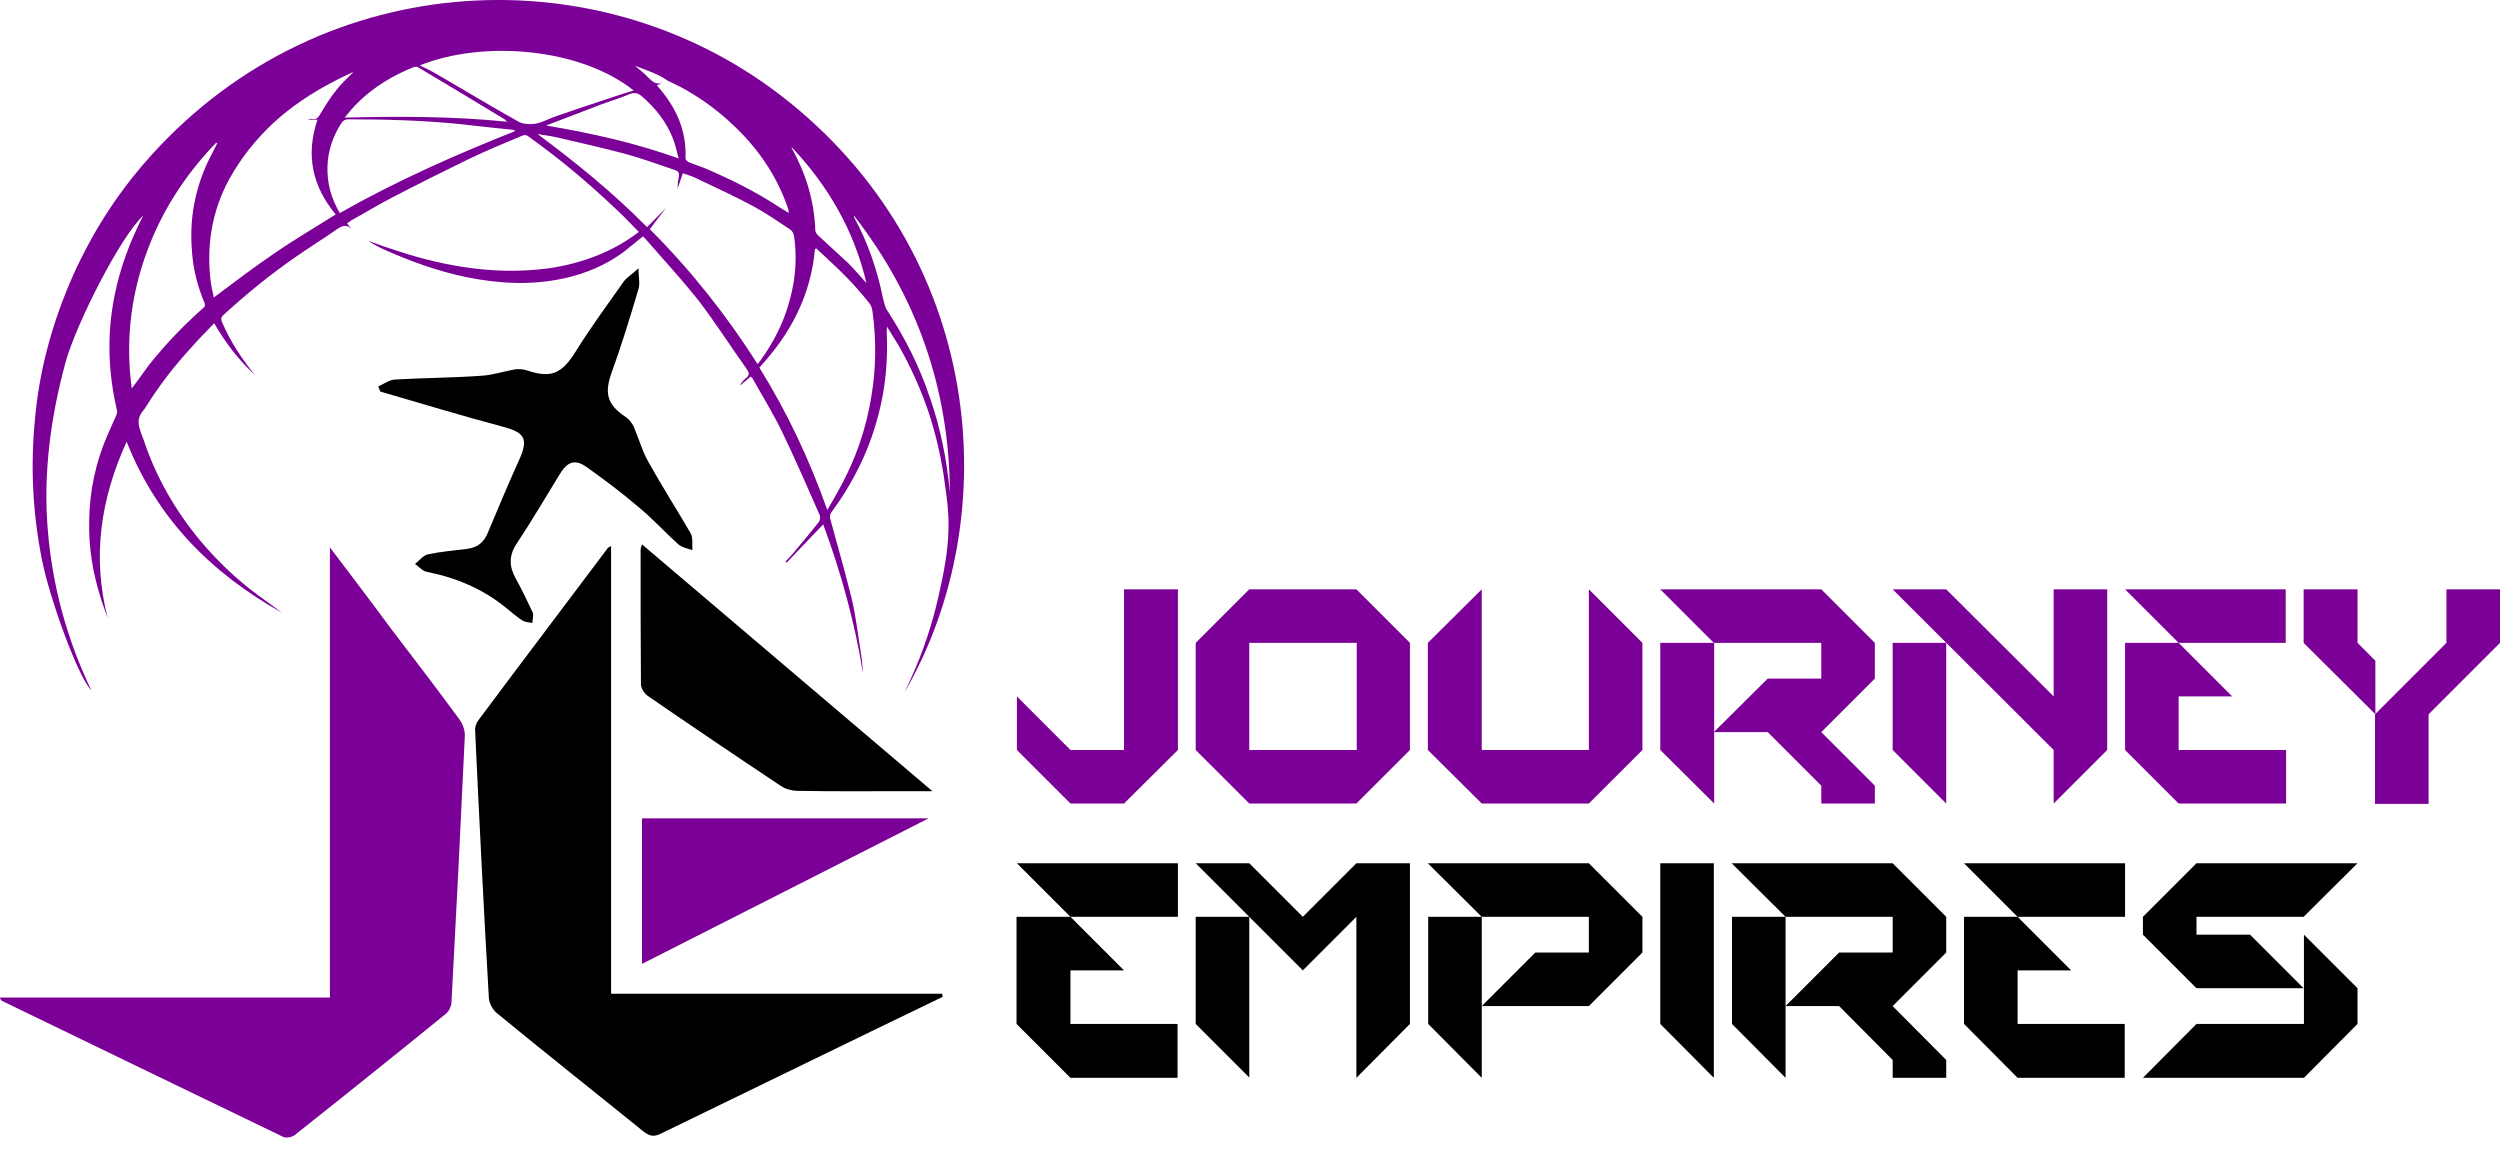
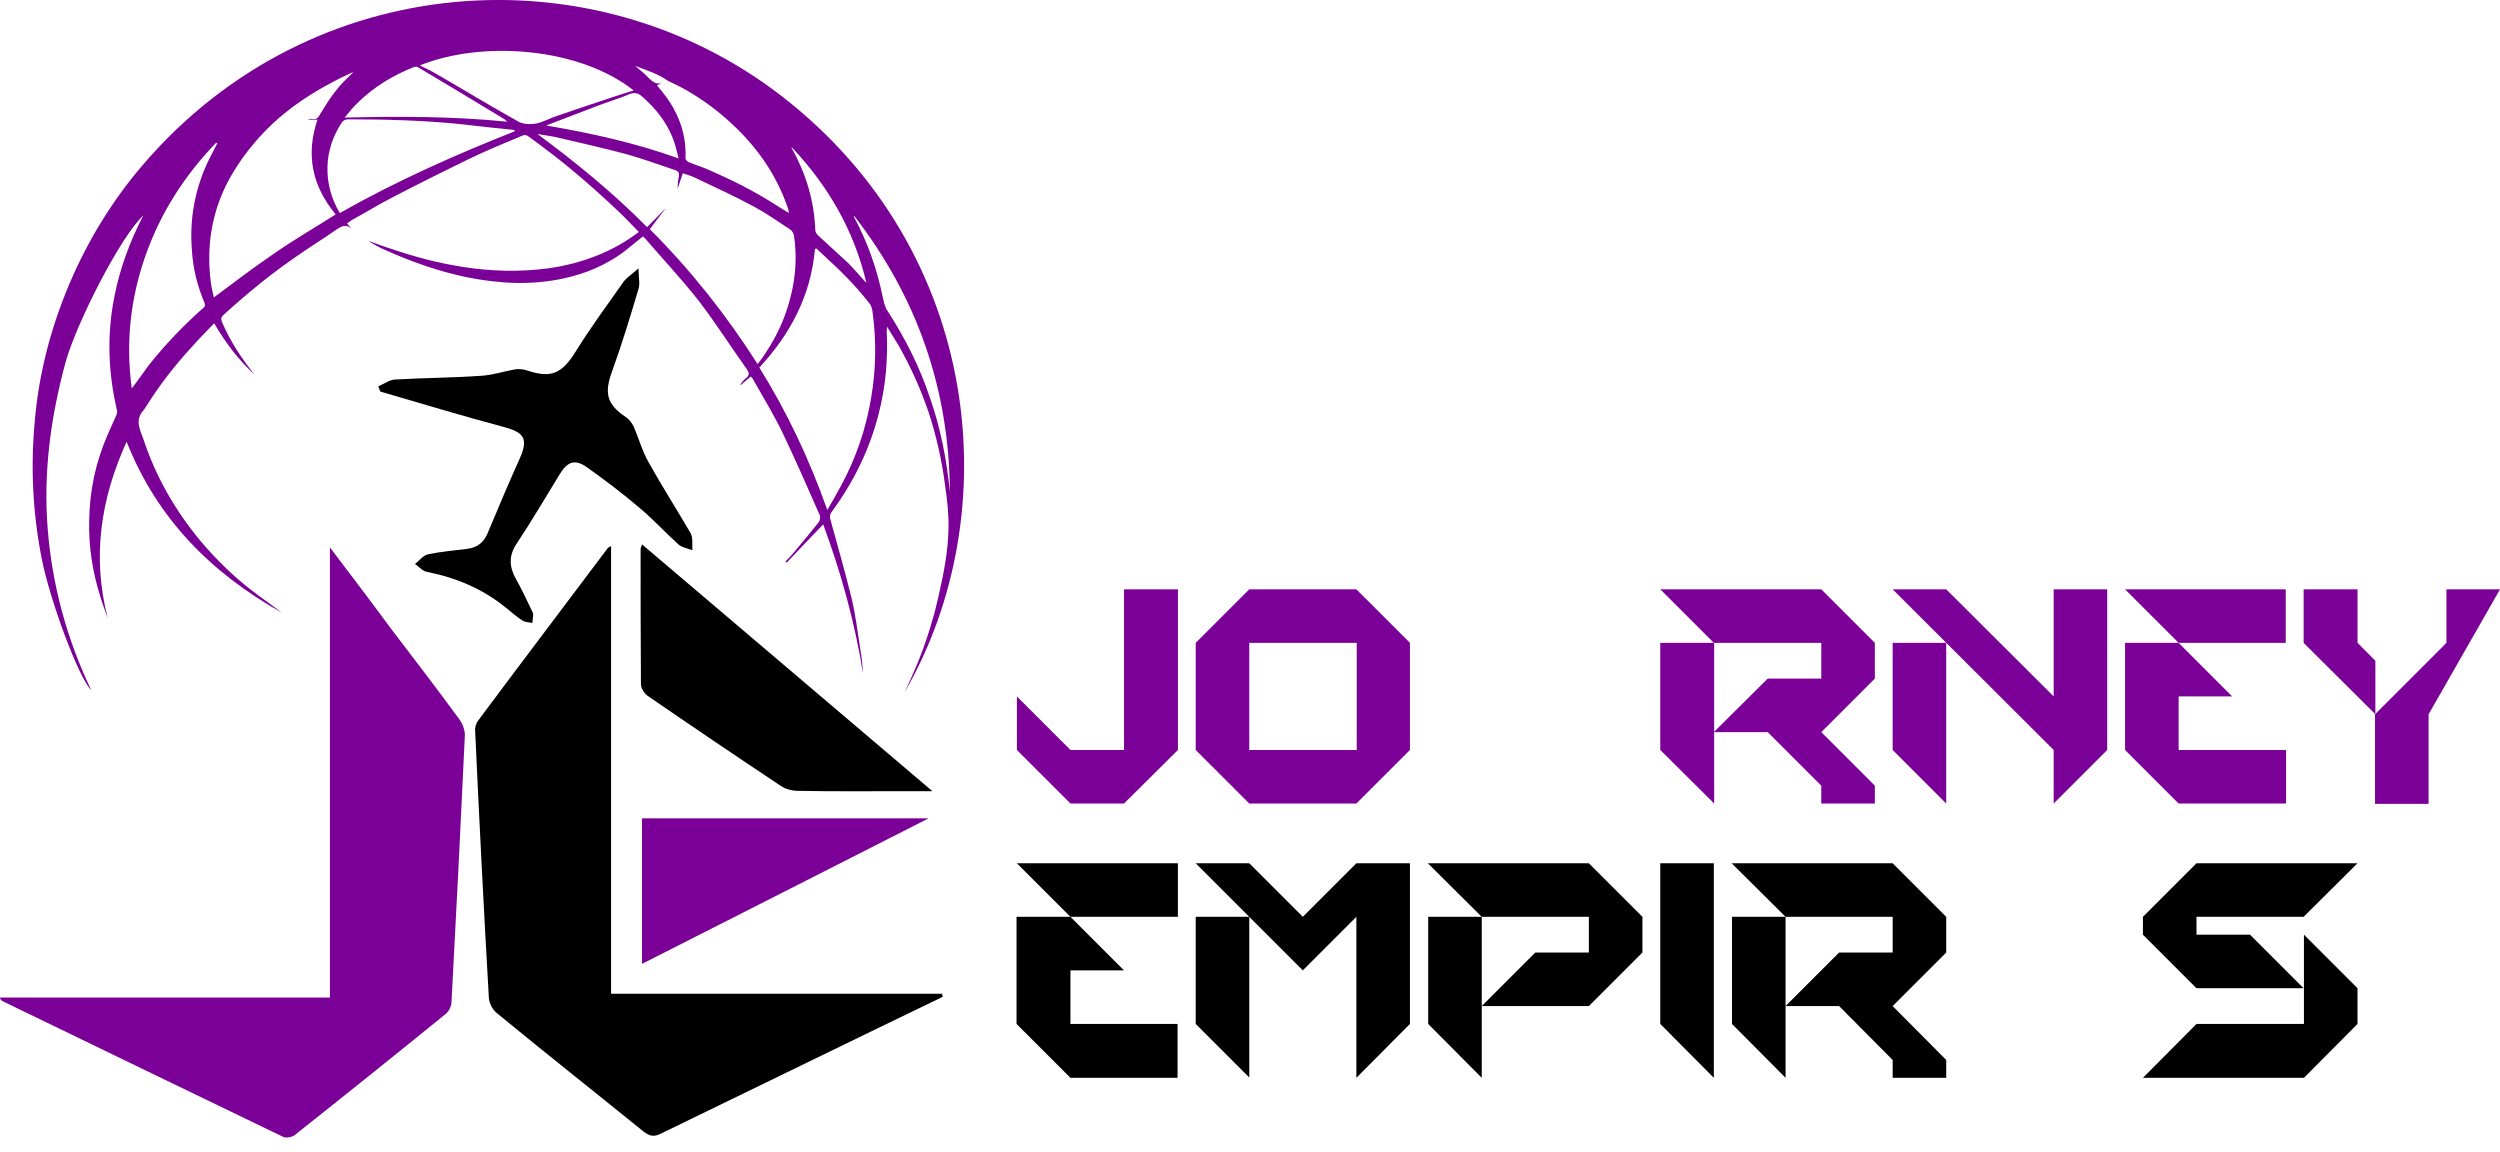
<svg xmlns="http://www.w3.org/2000/svg" width="165" height="76" viewBox="0 0 165 76" fill="none">
  <path fill-rule="evenodd" clip-rule="evenodd" d="M42.435 15.602C41.982 15.964 41.574 16.304 41.144 16.644C39.965 17.505 38.674 18.049 37.246 18.366C35.094 18.842 32.964 18.729 30.811 18.298C28.953 17.913 27.163 17.279 25.441 16.508C25.049 16.342 24.671 16.138 24.308 15.896C24.83 16.078 25.351 16.282 25.872 16.44C27.39 16.962 28.953 17.369 30.562 17.619C32.443 17.913 34.324 17.958 36.204 17.709C38.425 17.392 40.487 16.599 42.163 15.307C41.801 14.945 41.461 14.582 41.098 14.22C39.444 12.634 37.722 11.116 35.864 9.733C35.524 9.484 35.184 9.212 34.822 8.963C34.754 8.918 34.595 8.895 34.505 8.94C33.304 9.439 32.103 9.937 30.925 10.504C29.248 11.32 27.571 12.158 25.917 13.019C24.988 13.495 24.105 14.039 23.198 14.537C23.108 14.605 23.017 14.673 22.904 14.741C23.009 14.877 23.108 14.998 23.198 15.104C22.836 14.741 22.496 14.945 22.111 15.217C21.295 15.783 20.457 16.304 19.641 16.871C17.919 18.049 16.31 19.363 14.769 20.768C14.588 20.927 14.566 21.04 14.656 21.267C15.2 22.535 15.948 23.668 16.809 24.733C15.744 23.759 14.883 22.626 14.135 21.334C13.614 21.878 13.115 22.377 12.639 22.921C11.529 24.122 10.532 25.413 9.649 26.818C9.588 26.924 9.513 27.029 9.422 27.135C8.878 27.792 9.286 28.449 9.49 29.061C10.306 31.508 11.575 33.706 13.229 35.7C14.361 37.037 15.63 38.26 17.058 39.303C17.579 39.688 18.1 40.05 18.599 40.435C13.954 37.83 10.374 34.25 8.357 29.152C6.635 32.936 6.069 36.765 7.111 40.798C6.952 40.345 6.771 39.892 6.635 39.416C6.114 37.785 5.842 36.085 5.887 34.363C5.91 32.392 6.318 30.488 7.111 28.676C7.292 28.245 7.496 27.837 7.677 27.407C7.723 27.316 7.745 27.18 7.723 27.09C7.134 24.575 7.043 22.06 7.564 19.499C7.927 17.686 8.561 15.987 9.399 14.333C9.422 14.31 9.445 14.265 9.467 14.22C7.995 15.534 5.026 21.357 4.324 23.918C3.35 27.52 2.851 31.168 3.146 34.884C3.44 38.6 4.392 42.135 6.023 45.556C5.162 44.695 3.282 39.552 2.76 36.901C2.156 33.849 2.005 30.776 2.307 27.679C2.579 24.575 3.372 21.606 4.573 18.752C5.797 15.874 7.405 13.245 9.422 10.889C20.57 -2.139 39.15 -3.227 51.521 6.289C64.912 16.599 66.498 33.955 59.701 45.692C59.837 45.405 59.973 45.111 60.109 44.809C60.909 43.056 61.521 41.236 61.944 39.348C62.284 37.852 62.578 36.38 62.601 34.861C62.624 33.91 62.511 32.958 62.374 32.029C62.171 30.421 61.808 28.812 61.31 27.271C60.788 25.73 60.131 24.258 59.338 22.853C59.089 22.445 58.84 22.037 58.545 21.561C58.545 21.72 58.523 21.765 58.523 21.833C58.613 23.714 58.455 25.549 57.979 27.362C57.367 29.741 56.302 31.871 54.852 33.842C54.784 33.955 54.761 34.114 54.784 34.205C55.26 35.949 55.758 37.671 56.189 39.416C56.461 40.526 56.597 41.682 56.778 42.837C56.868 43.366 56.929 43.902 56.959 44.446C56.415 41.07 55.509 37.785 54.331 34.612C53.515 35.451 52.722 36.289 51.929 37.127C51.899 37.112 51.869 37.09 51.838 37.059C52.042 36.855 52.224 36.674 52.405 36.448C52.971 35.791 53.515 35.111 54.059 34.431C54.127 34.318 54.15 34.114 54.104 34.001C53.311 32.211 52.541 30.421 51.702 28.676C51.113 27.43 50.388 26.251 49.709 25.05C49.686 24.983 49.618 24.915 49.55 24.847C49.323 25.028 49.119 25.232 48.893 25.413C48.878 25.398 48.87 25.383 48.87 25.368C48.983 25.232 49.074 25.073 49.233 24.96C49.505 24.756 49.437 24.575 49.278 24.348C48.213 22.853 47.216 21.289 46.106 19.839C44.996 18.434 43.772 17.12 42.617 15.783C42.571 15.715 42.503 15.67 42.435 15.602ZM44.089 5.338C43.432 4.862 42.639 4.635 41.914 4.341C42.209 4.613 42.571 4.862 42.843 5.179C43.115 5.428 43.342 5.61 43.704 5.451C43.598 5.511 43.485 5.572 43.364 5.632C43.387 5.655 43.387 5.678 43.41 5.7C44.61 7.06 45.313 8.578 45.245 10.436C45.222 10.527 45.358 10.662 45.471 10.708C45.834 10.866 46.242 10.98 46.604 11.138C48.236 11.841 49.799 12.611 51.295 13.585C51.544 13.744 51.77 13.88 52.065 14.061C52.042 13.948 52.042 13.903 52.042 13.857C51.317 11.659 50.048 9.801 48.372 8.238C47.45 7.362 46.438 6.607 45.335 5.972C44.928 5.723 44.497 5.542 44.089 5.338ZM42.888 15.126C45.585 17.823 47.941 20.791 50.003 24.031C50.071 23.94 50.116 23.872 50.162 23.827C51.091 22.558 51.77 21.199 52.156 19.68C52.518 18.321 52.609 16.939 52.405 15.557C52.382 15.421 52.292 15.239 52.156 15.149C51.363 14.628 50.592 14.084 49.754 13.631C48.53 12.974 47.261 12.384 46.015 11.795C45.721 11.637 45.381 11.546 45.064 11.433C44.95 11.795 44.837 12.113 44.724 12.453C44.724 12.158 44.746 11.886 44.814 11.614C44.837 11.41 44.769 11.297 44.565 11.229C43.477 10.866 42.39 10.459 41.302 10.164C39.784 9.756 38.243 9.416 36.703 9.054C36.295 8.963 35.887 8.918 35.479 8.85C38.017 10.73 40.441 12.702 42.707 14.99C43.138 14.56 43.523 14.175 43.908 13.767C43.908 13.782 43.908 13.789 43.908 13.789C43.568 14.22 43.228 14.673 42.888 15.126ZM53.878 16.395C53.847 16.41 53.817 16.425 53.787 16.44C53.515 19.499 52.178 22.037 50.116 24.258C51.952 27.203 53.425 30.33 54.603 33.661C54.92 33.117 55.192 32.641 55.464 32.143C56.483 30.285 57.163 28.291 57.503 26.206C57.82 24.348 57.843 22.49 57.594 20.632C57.571 20.405 57.503 20.156 57.367 19.998C56.891 19.409 56.393 18.82 55.849 18.276C55.215 17.619 54.535 17.029 53.878 16.395ZM23.289 4.794C23.289 4.779 23.281 4.771 23.266 4.771C22.858 4.975 22.428 5.156 22.02 5.383C20.57 6.131 19.21 7.037 18.009 8.147C16.854 9.235 15.902 10.436 15.132 11.818C13.976 13.948 13.614 16.214 13.908 18.593C13.954 18.955 14.044 19.295 14.112 19.635C15.449 18.638 16.718 17.664 18.055 16.758C19.392 15.829 20.797 15.013 22.156 14.152C20.615 12.294 20.162 10.232 20.955 7.898C20.729 7.898 20.525 7.898 20.321 7.898C20.411 7.853 20.509 7.838 20.615 7.853C20.91 7.898 21.023 7.74 21.159 7.49C21.476 6.969 21.794 6.448 22.179 5.972C22.496 5.542 22.904 5.179 23.289 4.794ZM33.961 8.669C33.961 8.638 33.961 8.608 33.961 8.578C32.783 8.465 31.582 8.329 30.404 8.193C27.911 7.943 25.441 7.875 22.949 7.875C22.813 7.875 22.632 7.966 22.564 8.079C21.975 8.963 21.635 9.96 21.612 11.025C21.59 12.113 21.861 13.11 22.428 14.061C26.144 11.954 30.018 10.232 33.961 8.669ZM27.707 4.318C28.115 4.522 28.523 4.703 28.886 4.93C30.653 5.95 32.398 7.014 34.188 8.011C34.482 8.193 34.935 8.215 35.298 8.17C35.751 8.102 36.181 7.853 36.635 7.694C37.858 7.271 39.089 6.856 40.328 6.448C40.804 6.289 41.302 6.131 41.823 5.972C38.266 3.14 31.854 2.641 27.707 4.318ZM14.339 9.462C14.309 9.446 14.286 9.431 14.271 9.416C12.186 11.569 10.6 14.039 9.603 16.871C8.606 19.703 8.289 22.603 8.697 25.64C9.105 25.096 9.445 24.62 9.807 24.122C10.918 22.717 12.141 21.448 13.478 20.27C13.523 20.224 13.546 20.088 13.501 19.998C13.025 18.865 12.73 17.709 12.662 16.463C12.504 14.446 12.866 12.498 13.727 10.662C13.931 10.255 14.135 9.847 14.339 9.462ZM33.485 8.034C33.395 7.966 33.349 7.921 33.304 7.875C31.416 6.727 29.52 5.587 27.617 4.454C27.549 4.386 27.39 4.409 27.299 4.431C25.94 4.975 24.694 5.723 23.651 6.743C23.334 7.037 23.062 7.377 22.745 7.762C26.37 7.672 29.905 7.672 33.485 8.034ZM36.045 8.283C38.991 8.782 41.891 9.416 44.792 10.459C44.656 9.937 44.565 9.53 44.407 9.122C43.976 8.034 43.273 7.15 42.39 6.38C42.118 6.131 41.869 6.085 41.529 6.221C40.94 6.471 40.328 6.652 39.716 6.879C38.493 7.347 37.269 7.815 36.045 8.283ZM62.692 32.482C62.646 25.685 60.539 19.613 56.37 14.242C56.355 14.288 56.355 14.318 56.37 14.333C57.276 16.01 57.888 17.777 58.273 19.658C58.341 19.952 58.409 20.292 58.591 20.541C59.746 22.331 60.698 24.212 61.377 26.251C62.08 28.268 62.488 30.352 62.692 32.482ZM52.246 9.711C52.246 9.733 52.246 9.779 52.269 9.801C53.198 11.478 53.742 13.268 53.81 15.194C53.81 15.307 53.9 15.443 53.991 15.534C54.648 16.146 55.305 16.735 55.962 17.347C56.393 17.777 56.778 18.23 57.186 18.683C56.37 15.217 54.671 12.271 52.246 9.711Z" fill="#7B0097" />
  <path d="M24.966 25.503C25.329 25.345 25.691 25.073 26.054 25.05C27.957 24.937 29.86 24.937 31.764 24.801C32.534 24.756 33.259 24.506 34.03 24.37C34.279 24.348 34.573 24.37 34.823 24.461C36.386 24.982 37.089 24.642 37.972 23.238C38.969 21.629 40.102 20.088 41.19 18.547C41.394 18.298 41.688 18.117 42.141 17.709C42.141 18.321 42.255 18.729 42.141 19.069C41.597 20.904 41.031 22.762 40.374 24.575C39.876 25.957 40.057 26.704 41.326 27.543C41.529 27.679 41.711 27.928 41.824 28.154C42.164 28.948 42.391 29.786 42.821 30.534C43.705 32.12 44.679 33.638 45.585 35.201C45.744 35.496 45.676 35.949 45.699 36.312C45.382 36.198 44.996 36.13 44.77 35.926C43.886 35.133 43.093 34.25 42.187 33.502C41.076 32.55 39.898 31.666 38.72 30.828C37.95 30.284 37.451 30.466 36.953 31.281C36.001 32.822 35.095 34.386 34.098 35.881C33.577 36.674 33.599 37.376 34.03 38.169C34.438 38.895 34.8 39.665 35.163 40.435C35.23 40.617 35.14 40.888 35.14 41.115C34.913 41.07 34.664 41.07 34.483 40.956C34.098 40.707 33.735 40.39 33.373 40.095C31.832 38.849 30.087 38.124 28.161 37.739C27.867 37.671 27.64 37.399 27.391 37.218C27.685 36.991 27.934 36.651 28.252 36.583C29.113 36.402 29.997 36.334 30.858 36.221C31.537 36.13 31.968 35.768 32.217 35.111C32.897 33.479 33.599 31.825 34.324 30.216C34.868 28.948 34.596 28.54 33.237 28.177C30.518 27.452 27.821 26.636 25.102 25.843C25.057 25.738 25.012 25.624 24.966 25.503Z" fill="black" />
  <path d="M21.775 36.131C23.202 38.011 24.494 39.711 25.762 41.433C27.303 43.45 28.844 45.466 30.34 47.505C30.543 47.8 30.702 48.23 30.679 48.57C30.407 54.446 30.113 60.322 29.796 66.198C29.773 66.448 29.614 66.765 29.41 66.924C26.102 69.612 22.779 72.278 19.441 74.922C19.26 75.058 18.874 75.126 18.693 75.035C12.485 72.044 6.322 69.053 0.136 66.062C0.091 66.017 0.023 65.995 0 65.836C7.228 65.836 14.456 65.836 21.775 65.836C21.775 55.957 21.775 46.146 21.775 36.131Z" fill="#7B0097" />
  <path d="M62.22 65.79C60.633 66.561 59.04 67.331 57.439 68.102C52.839 70.345 48.239 72.565 43.64 74.808C43.164 75.058 42.869 74.99 42.462 74.672C39.244 72.067 36.004 69.506 32.809 66.878C32.514 66.651 32.288 66.221 32.265 65.858C31.925 59.99 31.631 54.099 31.359 48.23C31.336 48.004 31.427 47.732 31.563 47.55C34.395 43.744 37.273 39.96 40.128 36.153C40.15 36.131 40.218 36.108 40.332 36.04C40.332 45.896 40.332 55.708 40.332 65.587C47.673 65.587 54.924 65.587 62.174 65.587C62.189 65.647 62.205 65.715 62.22 65.79Z" fill="black" />
  <path d="M61.539 52.218C60.769 52.218 60.203 52.218 59.659 52.218C57.302 52.218 54.968 52.241 52.635 52.195C52.272 52.195 51.842 52.082 51.547 51.878C48.617 49.93 45.701 47.958 42.801 45.964C42.552 45.806 42.302 45.443 42.302 45.171C42.28 42.203 42.28 39.212 42.28 36.244C42.28 36.176 42.325 36.108 42.37 35.927C48.737 41.342 55.059 46.712 61.539 52.218Z" fill="black" />
  <path d="M42.372 63.615C42.372 60.352 42.372 57.203 42.372 54.008C48.626 54.008 54.834 54.008 61.292 54.008C54.902 57.248 48.694 60.42 42.372 63.615Z" fill="#7B0097" />
  <path d="M70.651 53.033L67.116 49.499V45.964L70.651 49.499H74.186V38.895H77.743V49.499L74.186 53.033H70.651Z" fill="#7B0097" />
  <path fill-rule="evenodd" clip-rule="evenodd" d="M82.452 53.033L78.917 49.499V42.429L82.452 38.895H89.521L93.056 42.429V49.499L89.521 53.033H82.452ZM89.544 49.499V42.429H82.452V49.499H89.544Z" fill="#7B0097" />
-   <path d="M97.796 53.033L94.238 49.499V42.429L97.796 38.895V49.499H104.865V38.895L108.4 42.429V49.499L104.865 53.033H97.796Z" fill="#7B0097" />
  <path fill-rule="evenodd" clip-rule="evenodd" d="M120.205 53.033V51.855L116.67 48.32H113.113L116.67 44.786H120.205V42.429H113.113L109.578 38.895H120.205L123.74 42.429V44.786L120.205 48.32L123.74 51.855V53.033H120.205ZM109.578 49.499V42.429H113.135V53.033L109.578 49.499Z" fill="#7B0097" />
  <path fill-rule="evenodd" clip-rule="evenodd" d="M135.542 49.499L124.915 38.895H128.45L135.542 45.964V38.895H139.076V49.499L135.542 53.033V49.499ZM124.915 49.499V42.429H128.45V53.033L124.915 49.499Z" fill="#7B0097" />
  <path d="M143.789 42.429L140.254 38.895H150.858V42.429H143.789ZM143.789 53.033L140.254 49.499V42.429H143.789L147.324 45.964H143.789V49.499H150.881V53.033H143.789Z" fill="#7B0097" />
-   <path d="M152.04 42.429V38.895H155.597V42.429L156.775 43.608V47.142L152.04 42.429ZM156.752 53.056V47.142L161.465 42.429V38.895H165V42.429L160.287 47.142V53.056H156.752Z" fill="#7B0097" />
+   <path d="M152.04 42.429V38.895H155.597V42.429L156.775 43.608V47.142L152.04 42.429ZM156.752 53.056V47.142L161.465 42.429V38.895H165L160.287 47.142V53.056H156.752Z" fill="#7B0097" />
  <path d="M70.649 60.51L67.114 56.976H77.741V60.51H70.649ZM70.649 71.137L67.091 67.58V60.51H70.649L74.183 64.045H70.649V67.58H77.718V71.137H70.649Z" fill="black" />
  <path fill-rule="evenodd" clip-rule="evenodd" d="M89.521 60.51L85.986 64.045L78.917 56.976H82.452L85.986 60.51L89.521 56.976H93.056V67.58L89.521 71.137V60.51ZM78.917 67.58V60.51H82.452V71.114L78.917 67.58Z" fill="black" />
  <path d="M97.796 66.401L101.33 62.867H104.865V60.51H97.796L94.238 56.976H104.865L108.4 60.51V62.867L104.865 66.401H97.796ZM94.261 67.58V60.51H97.796V71.137L94.261 67.58Z" fill="black" />
  <path d="M109.578 67.58V56.976H113.113V71.137L109.578 67.58Z" fill="black" />
  <path fill-rule="evenodd" clip-rule="evenodd" d="M124.916 71.137V69.959L121.382 66.401H117.847L121.382 62.867H124.916V60.51H117.847L114.29 56.976H124.916L128.451 60.51V62.867L124.916 66.401L128.451 69.959V71.137H124.916ZM114.312 67.58V60.51H117.847V71.137L114.312 67.58Z" fill="black" />
-   <path d="M133.162 60.51L129.627 56.976H140.254V60.51H133.162ZM133.162 71.137L129.627 67.58V60.51H133.162L136.697 64.045H133.162V67.58H140.232V71.137H133.162Z" fill="black" />
  <path d="M144.968 65.223L141.433 61.688V60.51L144.968 56.976H155.595L152.037 60.51H144.968V61.688H148.502L152.037 65.223H144.968ZM141.433 71.137L144.968 67.58H152.06V61.688L155.595 65.223V67.58L152.06 71.137H141.433Z" fill="black" />
</svg>